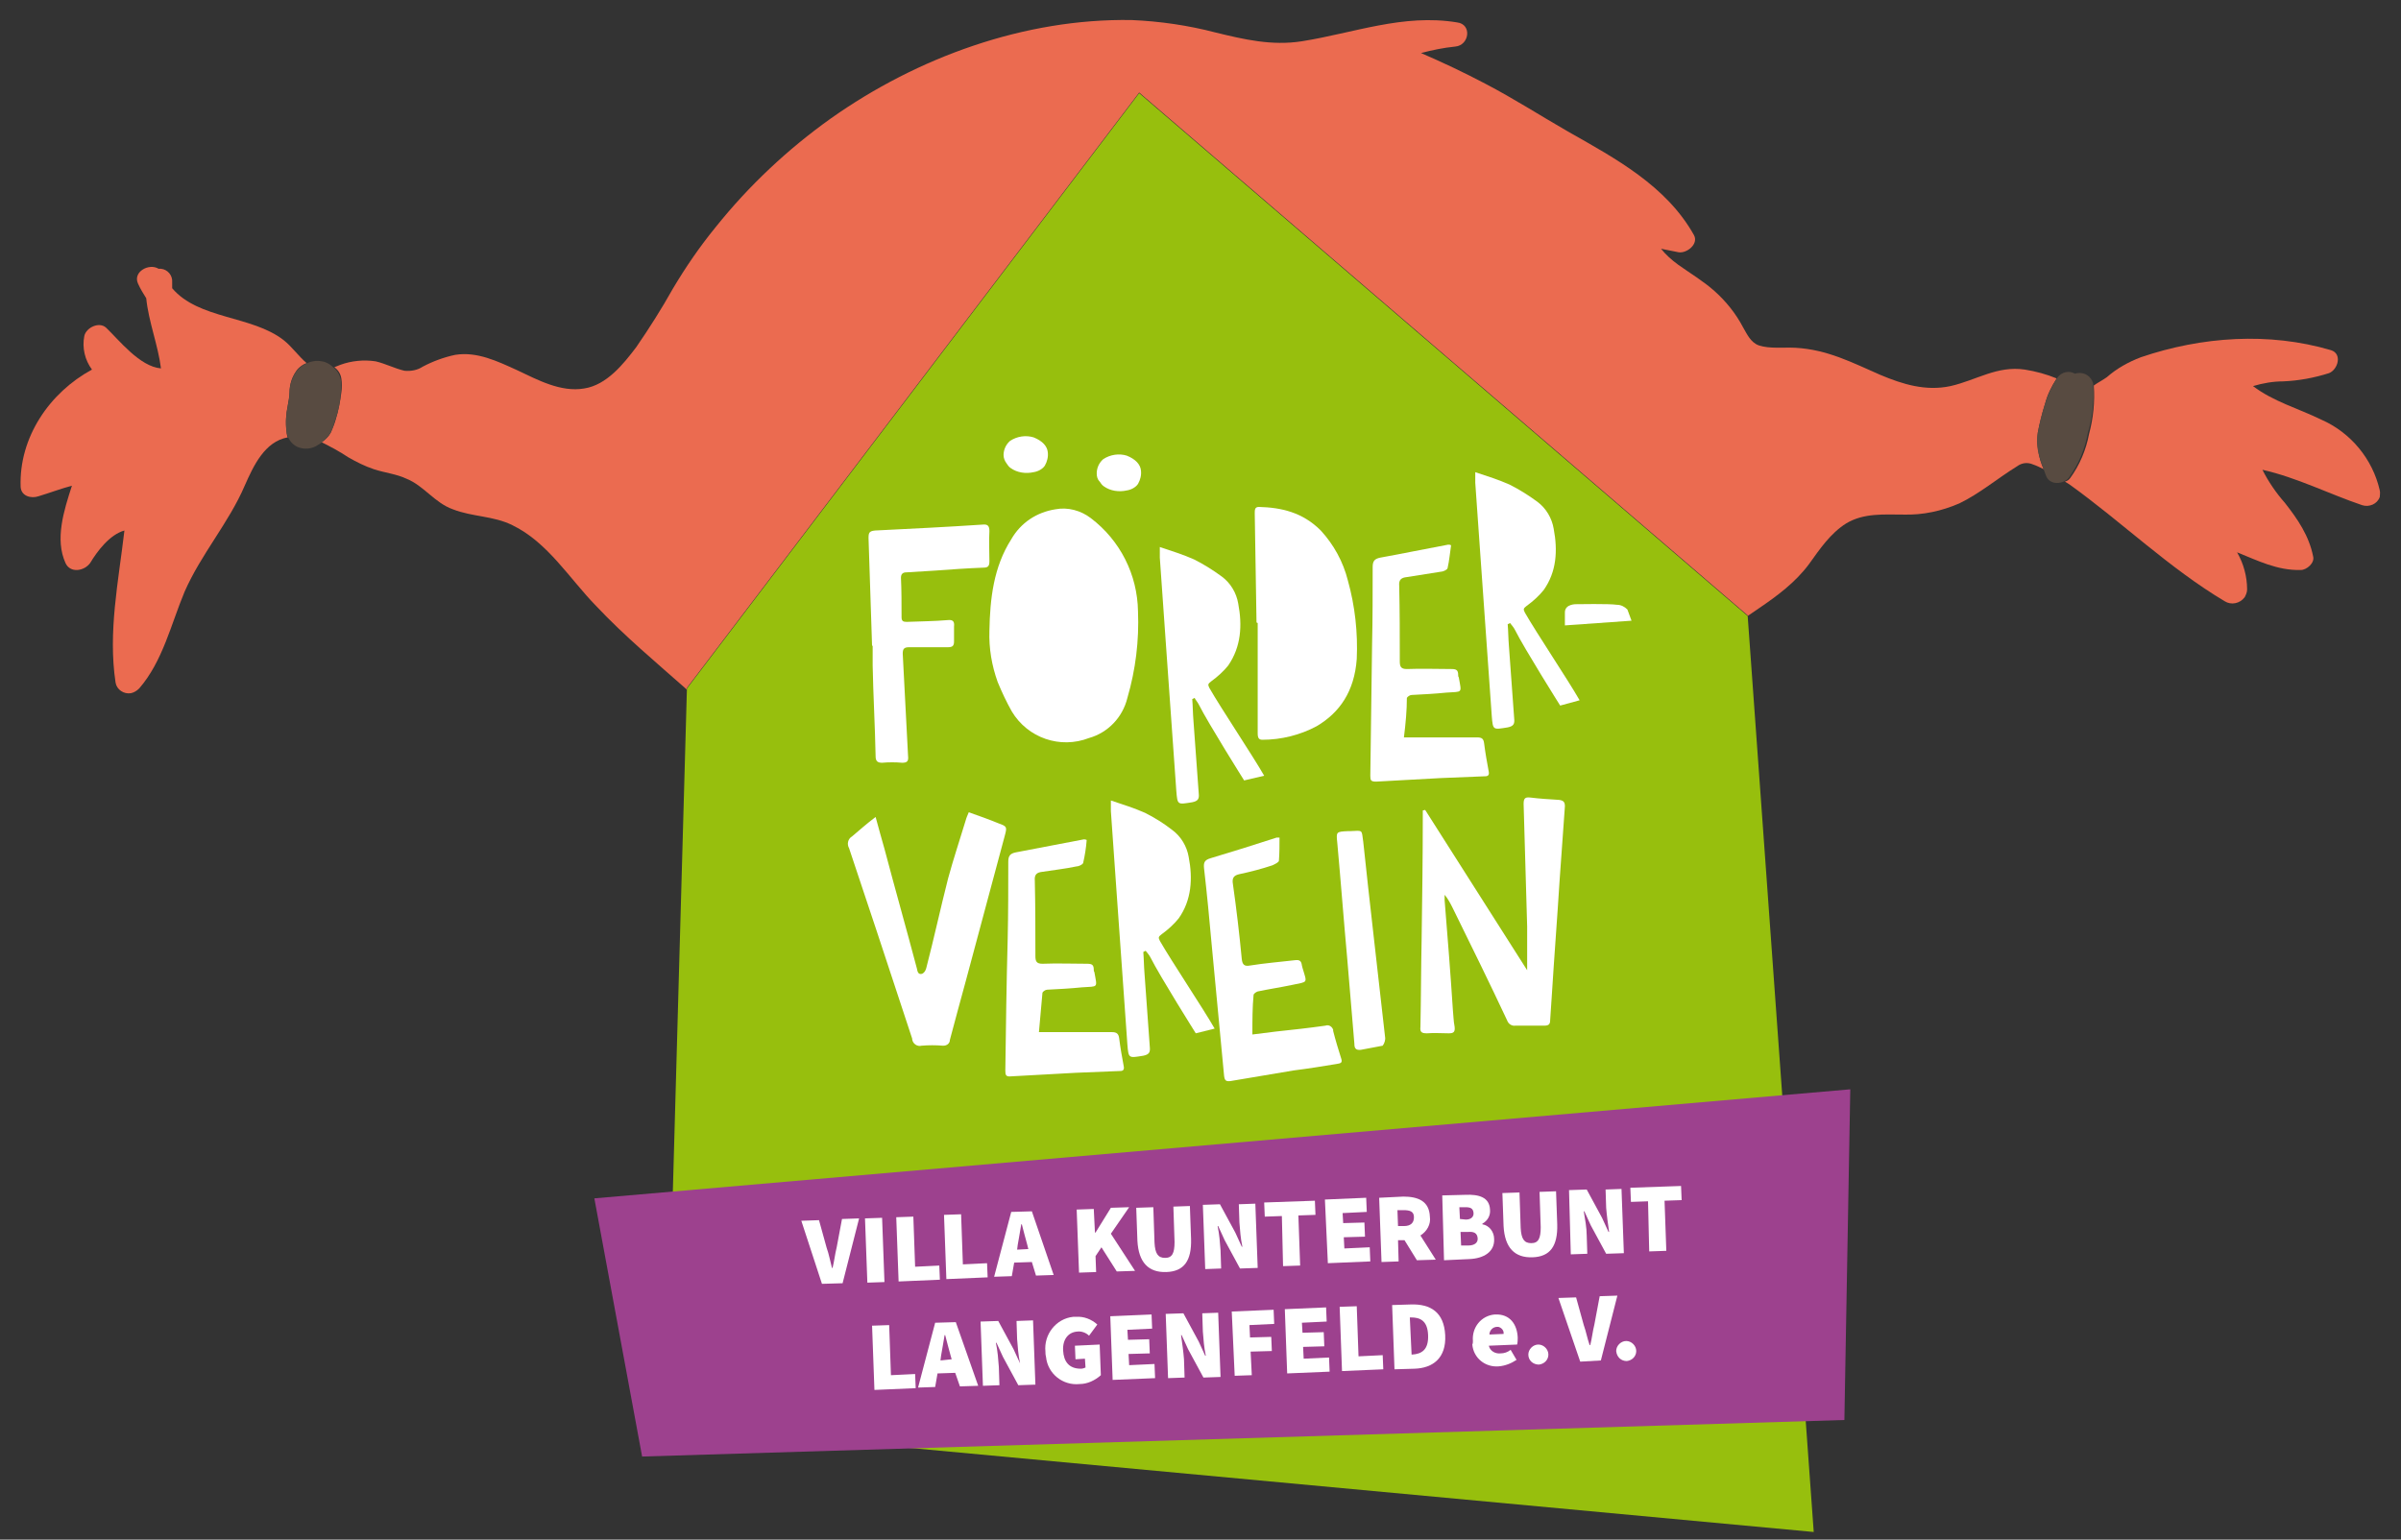
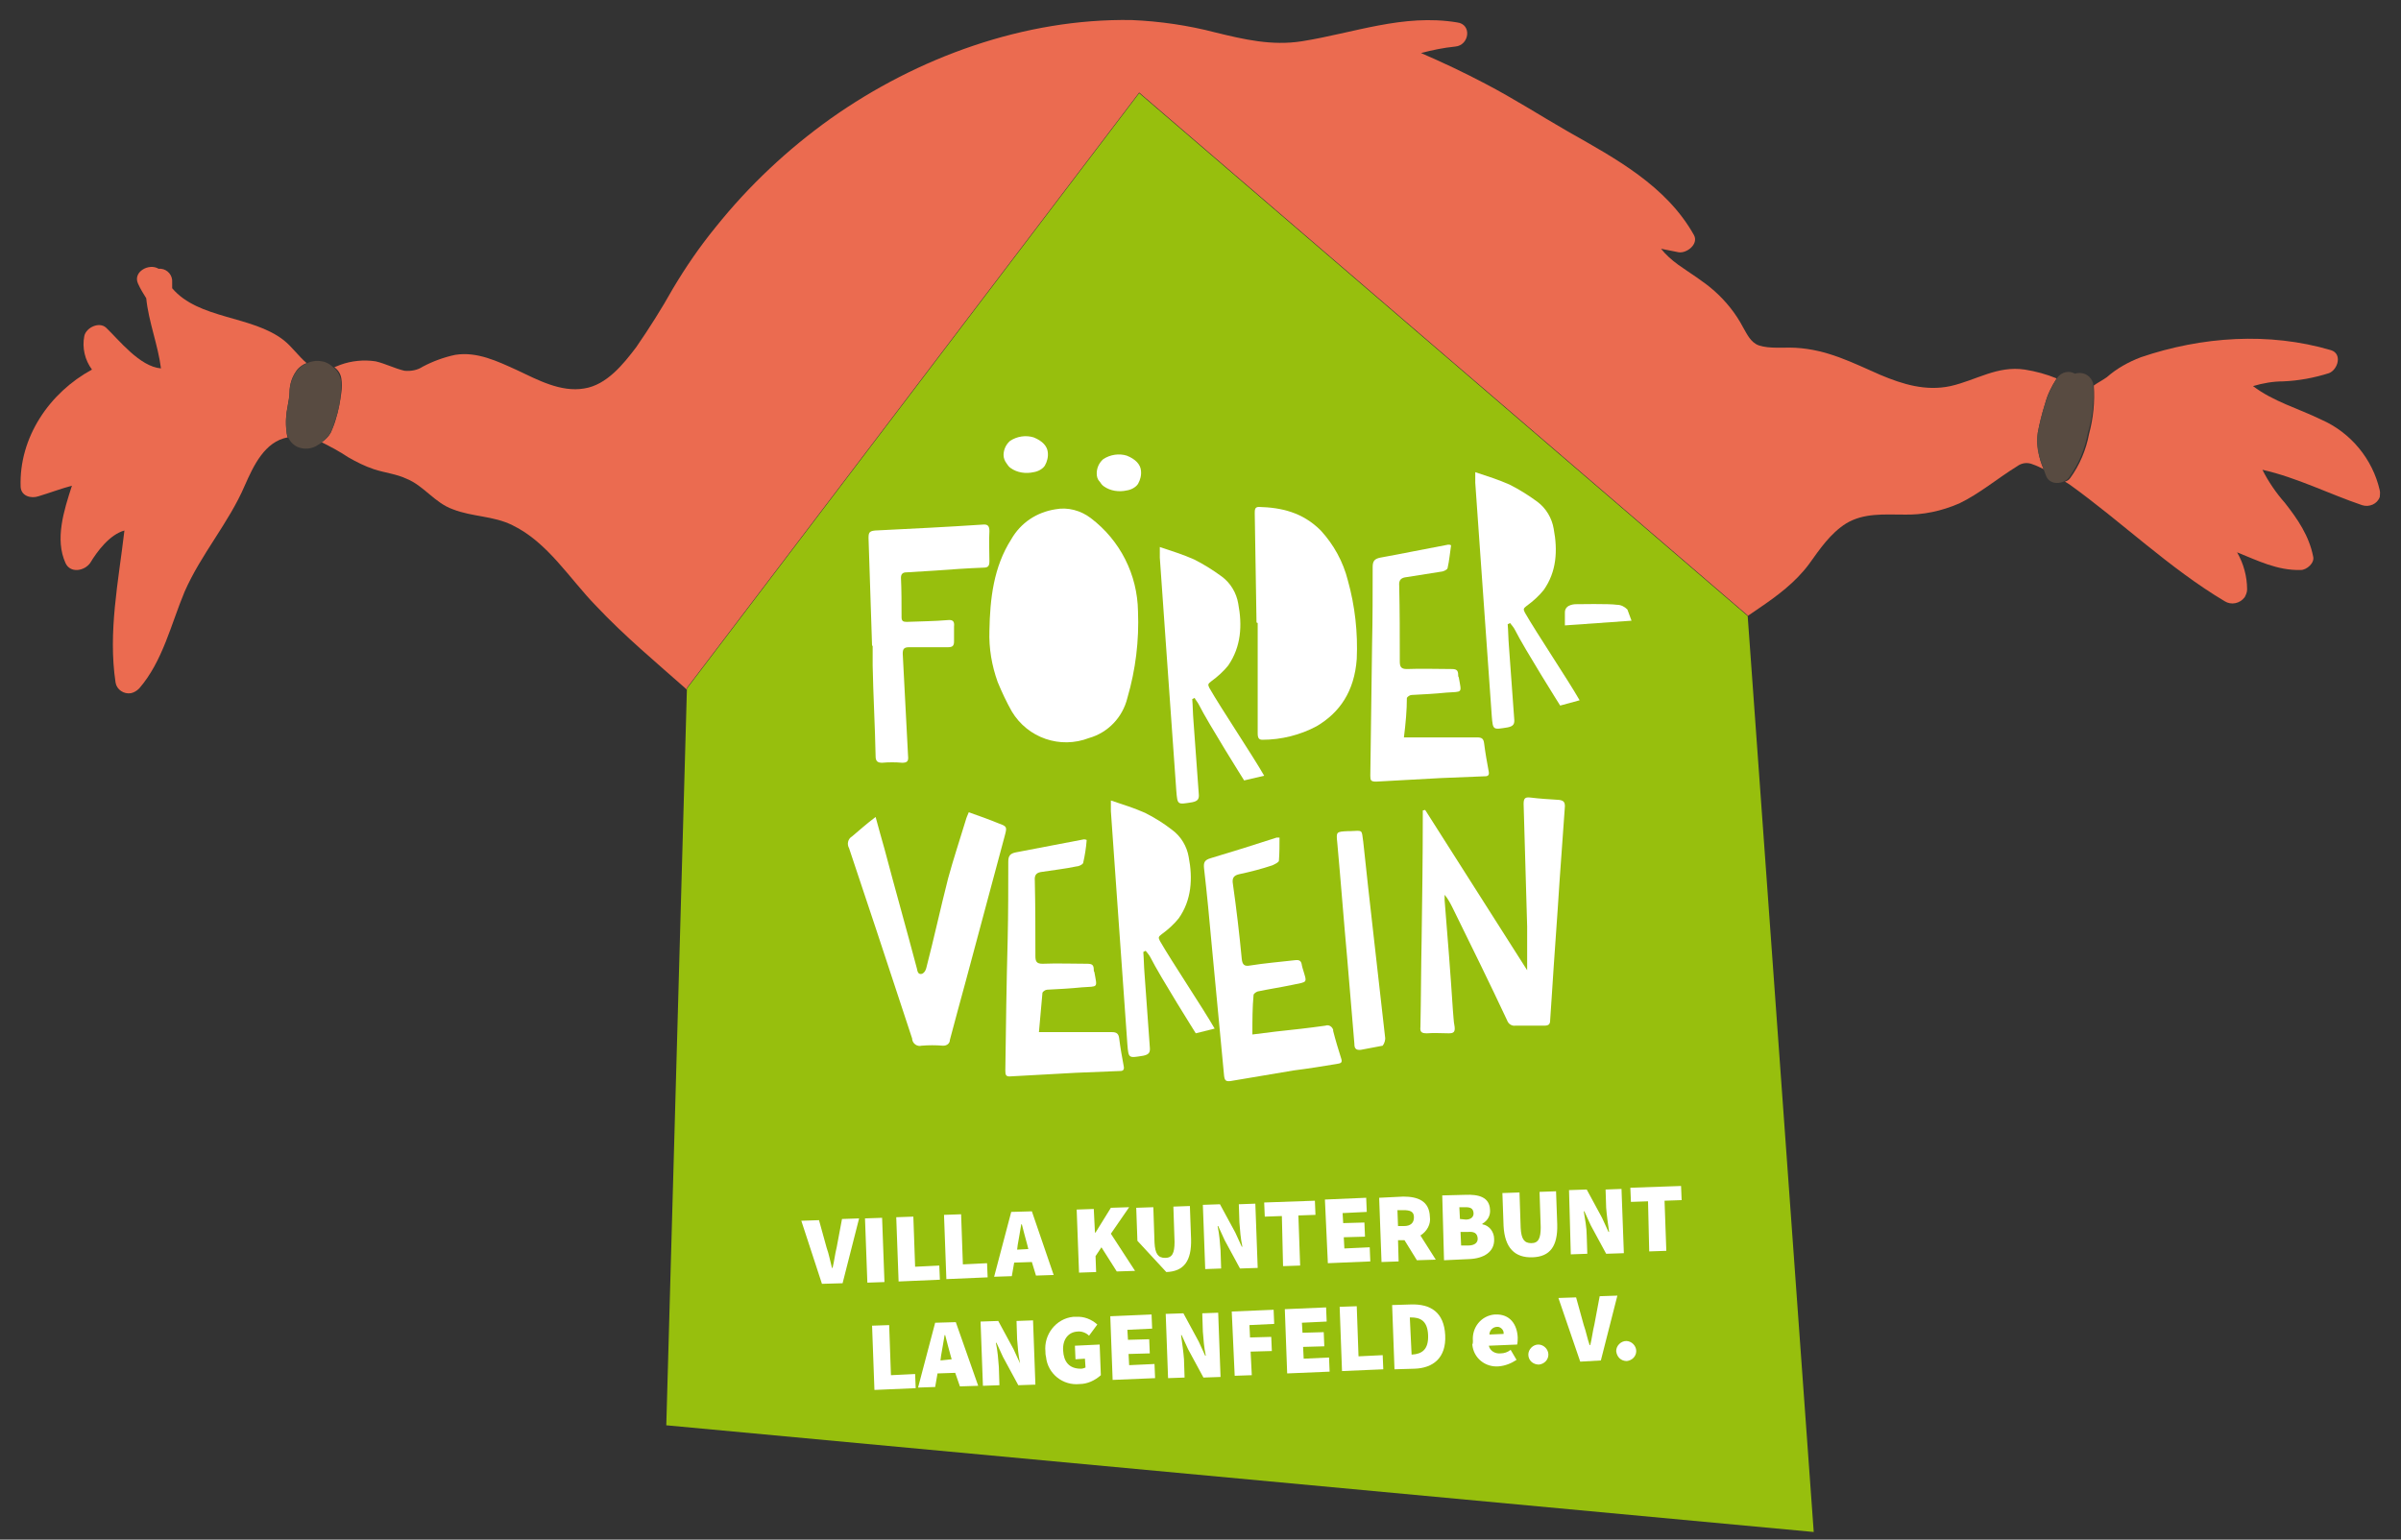
<svg xmlns="http://www.w3.org/2000/svg" version="1.1" id="Ebene_1" x="0px" y="0px" viewBox="0 0 407.2 261.2" style="enable-background:new 0 0 407.2 261.2;" xml:space="preserve">
  <rect x="0" y="0" width="407.2" height="261.2" fill="#333333" stroke="none" />
  <style type="text/css">
	.st0{fill:#97BF0D;}
	.st1{fill:#1A171B;}
	.st2{fill:#FFFFFF;}
	.st3{fill:#584B41;}
	.st4{fill:#EB6B50;}
	.st5{fill:#9D418E;}
</style>
  <polygon class="st0" points="193.2,15.8 116.5,116.8 113,241.8 307.6,259.9 296.4,104.5 " />
  <path class="st1" d="M197.5,214L197.5,214z" />
  <path class="st1" d="M197.5,214L197.5,214C197.5,214,197.4,214,197.5,214z" />
  <path class="st2" d="M217,96.3" />
  <path class="st3" d="M163.7,93.7L163.7,93.7L163.7,93.7C163.8,93.6,163.8,93.6,163.7,93.7z" />
  <path class="st3" d="M165.2,92.6L165.2,92.6l-0.1,0.1L165.2,92.6z" />
  <path class="st4" d="M48.6,73.2c-0.2-1.5-0.1-3,0.2-4.4c0.1-0.7,0.3-1.5,0.3-2.2c0-1.5,0.5-2.9,1.4-4c0.4-0.4,0.9-0.8,1.5-1  c-1.4-1.2-2.5-2.8-3.9-3.9c-5.4-4.2-14.4-3.5-18.9-8.8c0-0.3,0-0.6,0-1c0.1-1.2-0.8-2.2-1.9-2.3c-0.1,0-0.3,0-0.4,0  c-1.6-1-4.4,0.5-3.5,2.5c0.4,0.9,0.9,1.7,1.4,2.5c0.4,4,2,7.9,2.5,11.9c-3.6-0.3-7.1-4.8-9.3-6.9c-1.2-1.1-3.4,0-3.7,1.4  c-0.4,2,0.1,4.1,1.3,5.7C8.4,66.6,3.2,74.2,3.5,82.6c0.1,1.6,1.8,2,3,1.6c2-0.6,3.8-1.3,5.7-1.8c-1.4,4.3-2.9,9.1-1.1,13.1  c0.8,1.8,3.2,1.4,4.2,0c1.2-2,3.3-4.8,5.8-5.5c-1,8.6-2.8,17.2-1.5,25.8c0.2,1.2,1.4,2,2.6,1.8c0.5-0.1,1-0.4,1.4-0.8  c4-4.6,5.4-10.9,7.7-16.4c2.8-6.4,7.5-11.7,10.2-18c1.5-3.4,3.4-7.5,7.3-8.2C48.7,74,48.6,73.6,48.6,73.2z" />
  <path class="st4" d="M403.6,83.2c-1.2-5.3-4.9-9.8-9.9-12c-3.9-1.9-8.2-3.1-11.6-5.7c1.7-0.5,3.4-0.8,5.1-0.8  c2.6-0.1,5.3-0.6,7.8-1.4c1.5-0.6,2.3-3.3,0.3-3.9c-10.5-3.1-21.9-2.3-32.2,1.2c-2.1,0.8-4.1,1.9-5.8,3.4c-0.7,0.5-1.5,0.9-2.2,1.4  c0.2,2.8-0.1,5.6-0.8,8.2c-0.5,2.7-1.6,5.3-3.2,7.5c-0.2,0.3-0.5,0.5-0.9,0.6l0.8,0.5c8.9,6.4,16.9,14.2,26.3,19.8  c1.1,0.7,2.6,0.4,3.4-0.7c0.2-0.4,0.4-0.8,0.4-1.3c0-2.2-0.6-4.4-1.7-6.3c3.5,1.4,6.8,3.1,10.8,3c1,0,2.4-1.2,2.1-2.3  c-0.7-3.5-2.6-6.3-4.8-9.1c-1.5-1.7-2.8-3.6-3.8-5.6c5.8,1.3,11.3,4.1,16.9,6c1.2,0.4,2.6-0.2,3-1.4C403.6,84,403.7,83.6,403.6,83.2  z" />
  <path class="st4" d="M346.8,68.6c0.4-1.6,1.1-3,2-4.4c-1.7-0.7-3.5-1.2-5.4-1.5c-4.7-0.7-8.2,1.8-12.6,2.8  c-4.2,0.9-8.1-0.3-11.9-1.9c-4.8-2.1-9-4.3-14.4-4.6c-2-0.1-4.4,0.2-6.2-0.4c-1.4-0.5-2-1.9-2.7-3.1c-1.2-2.3-2.9-4.4-4.8-6.1  c-1.9-1.7-4.1-3-6.2-4.5c-1.1-0.8-2.1-1.7-2.9-2.7c1,0.2,2,0.4,3,0.6c1.4,0.2,3.4-1.4,2.6-2.9c-4.7-8.4-13.3-13-21.4-17.6  c-4.7-2.7-9.2-5.6-14-8.1c-3.6-1.9-7.2-3.6-10.9-5.2c1.9-0.5,3.8-0.9,5.8-1.1c2.4-0.2,2.9-3.8,0.3-4.1C238,2.3,229.6,5.6,220.8,7  c-5.1,0.8-9.8-0.3-14.7-1.5c-4.6-1.2-9.4-1.9-14.2-2.1c-18.1-0.3-36.3,6.3-51,16.7c-7.3,5.2-13.9,11.4-19.5,18.4  c-2.7,3.3-5.1,6.8-7.3,10.5c-1.9,3.4-4,6.7-6.2,9.9c-2.2,2.9-5,6.4-8.8,7c-4,0.7-8-1.5-11.4-3.1c-3.3-1.5-6.8-3.2-10.5-2.6  c-1.9,0.4-3.8,1.1-5.5,2c-0.9,0.6-2,0.8-3.1,0.7c-1.7-0.4-3.2-1.2-4.9-1.6c-2-0.3-4.1-0.1-6,0.6l-1,0.4c0.7,0.5,1.1,1.2,1.2,2  c0.1,0.7,0.1,1.5,0,2.2c-0.2,1.6-0.5,3.2-1,4.8c-0.2,0.7-0.5,1.4-0.8,2.1c-0.4,0.7-0.9,1.2-1.6,1.6c1.6,0.8,3.1,1.6,4.6,2.6  c1.4,0.8,2.8,1.5,4.3,2c1.8,0.6,3.8,0.8,5.5,1.6c3,1.2,4.8,4.1,7.9,5.2c3.3,1.3,6.9,1.1,10.1,2.7c6,2.9,9.7,9.1,14.2,13.7  c4.8,5.1,10.2,9.6,15.4,14.2v-0.3l76.7-101l103.2,88.7v0.1c0.6-0.4,1.3-0.9,1.9-1.3c3.1-2.1,6.2-4.4,8.5-7.5  c1.8-2.5,3.6-5.2,6.3-6.9c3-1.8,6.4-1.5,9.7-1.5c3.3,0.1,6.5-0.6,9.5-1.9c3.5-1.7,6.4-4.2,9.8-6.3c0.8-0.6,1.8-0.7,2.7-0.3  c0.6,0.2,1.2,0.5,1.8,0.8c-0.9-1.9-1.2-4.1-1-6.2C345.9,71.8,346.3,70.2,346.8,68.6z" />
-   <polygon class="st5" points="313.8,184.8 100.8,203.3 108.9,247.1 312.8,240.9 " />
  <path class="st2" d="M167.8,107c0.1-5.4,0.7-10.8,3.7-15.5c1.6-2.8,4.3-4.6,7.5-5.1c2.1-0.4,4.3,0.2,6,1.5c5,3.8,7.9,9.6,8,15.8  c0.2,5-0.4,9.9-1.8,14.7c-0.8,3.3-3.3,5.9-6.5,6.8c-4.9,1.9-10.4,0-13.1-4.5c-0.9-1.6-1.7-3.3-2.4-5  C168.2,112.9,167.7,110,167.8,107z" />
  <path class="st2" d="M186,80.3c0-0.9,0.4-1.8,1.1-2.4c1.2-0.8,2.7-1,4-0.6c1.5,0.6,2.3,1.5,2.4,2.5c0.1,0.8-0.1,1.6-0.5,2.3  c-0.4,0.6-1.2,1-1.9,1.1c-1.3,0.3-2.8,0.1-3.9-0.7c-0.3-0.2-0.5-0.5-0.7-0.8C186.1,81.3,186,80.8,186,80.3z" />
  <path class="st2" d="M170.2,77.2c0-0.9,0.4-1.8,1.1-2.4c1.2-0.8,2.7-1,4-0.6c1.5,0.6,2.3,1.5,2.4,2.5c0.1,0.8-0.1,1.6-0.5,2.3  c-0.4,0.6-1.2,1-1.9,1.1c-1.3,0.3-2.8,0.1-3.9-0.7c-0.3-0.2-0.5-0.5-0.7-0.8C170.4,78.2,170.2,77.7,170.2,77.2z" />
  <path class="st2" d="M213.1,105.6l-0.3-18.5c0-0.6,0-1.1,0.7-1.1c3.8,0.1,7.4,0.9,10.5,4c2.2,2.4,3.8,5.3,4.6,8.5  c1.2,4.3,1.7,8.8,1.5,13.3c-0.4,5.5-2.9,9.1-6.8,11.4c-2.8,1.5-6,2.3-9.2,2.3c-0.6,0-0.8-0.3-0.8-1.1c0-6.2,0-12.5,0-18.7  L213.1,105.6z" />
  <path class="st2" d="M259,164.6c0-2.7,0-5,0-7.4c-0.2-6.9-0.4-13.9-0.6-20.8c0-0.9,0.2-1.2,1.1-1.1c1.6,0.2,3.3,0.3,4.9,0.4  c0.8,0.1,1,0.4,1,1.1c-0.3,4.2-0.6,8.4-0.9,12.6c-0.4,6.4-0.9,12.8-1.3,19.2c-0.1,1.5-0.2,3-0.3,4.5c0,0.7-0.3,0.9-1,0.9  c-1.6,0-3.2,0-4.9,0c-0.6,0.1-1.2-0.3-1.4-0.9c-3-6.4-6.1-12.7-9.2-19c-0.4-0.8-0.8-1.6-1.4-2.3c0,0.3,0,0.6,0,0.9  c0.5,6.2,1,12.4,1.4,18.6c0.1,0.9,0.1,1.9,0.3,2.9c0.1,0.9-0.2,1.1-1,1.1c-1.2,0-2.5-0.1-3.7,0c-0.9,0-1.2-0.2-1.1-1.1  c0.1-4.9,0.1-9.8,0.2-14.7c0.1-7,0.2-14,0.2-20.9v-1.1l0.4-0.1L259,164.6z" />
  <path class="st2" d="M148.5,138.6c0.5,1.9,1,3.6,1.5,5.4c1.8,6.8,3.7,13.5,5.5,20.3c0.1,0.5,0.2,1.1,0.9,0.9c0.4-0.2,0.6-0.6,0.7-1  c1.3-5,2.4-10.1,3.7-15.2c0.9-3.3,2-6.6,3-9.9c0.1-0.4,0.3-0.8,0.5-1.3c1.7,0.6,3.4,1.2,5.1,1.9c1.4,0.5,1.4,0.6,1,2.1  c-2.2,8.2-4.4,16.4-6.6,24.6c-0.9,3.3-1.8,6.6-2.7,10c0,0.6-0.5,1-1.1,1c0,0-0.1,0-0.1,0c-1.2-0.1-2.4-0.1-3.6,0  c-0.7,0.2-1.5-0.3-1.6-1.1c0,0,0-0.1,0-0.1c-2-6.1-4-12.1-6-18.2c-1.6-4.7-3.1-9.4-4.7-14.1c-0.4-0.7-0.2-1.6,0.5-2c0,0,0,0,0,0  C145.7,140.9,146.9,139.8,148.5,138.6z" />
  <path class="st2" d="M211,132.4c0,0-6.1-9.7-7.7-12.9c-0.2-0.4-0.5-0.7-0.7-1.1l-0.4,0.2c0.1,1.2,0.1,2.4,0.2,3.6  c0.3,4.1,0.6,8.3,0.9,12.4c0.1,0.9-0.1,1.3-1.1,1.5c-2.5,0.4-2.5,0.5-2.7-1.9c-0.6-8.5-1.2-16.9-1.8-25.4c-0.3-4.7-0.7-9.5-1-14.2  c0-0.5,0-1,0-1.8c2.1,0.7,4,1.3,5.8,2.1c1.6,0.8,3.2,1.8,4.7,2.9c1.5,1.1,2.5,2.8,2.8,4.6c0.7,3.7,0.5,7.3-1.7,10.5  c-0.8,1-1.8,1.9-2.9,2.7c-0.5,0.4-0.6,0.5-0.3,1.1c2,3.5,7.3,11.4,9.3,14.9L211,132.4z" />
  <path class="st2" d="M264.6,119.7c0,0-6.1-9.7-7.7-12.9c-0.2-0.4-0.5-0.7-0.8-1.1l-0.4,0.2c0.1,1.2,0.1,2.4,0.2,3.6  c0.3,4.1,0.6,8.3,0.9,12.4c0.1,0.9-0.1,1.3-1.1,1.5c-2.5,0.4-2.5,0.5-2.7-1.9c-0.6-8.5-1.2-16.9-1.8-25.4c-0.3-4.7-0.7-9.5-1-14.2  c0-0.5,0-1,0-1.8c2.1,0.7,4,1.3,5.8,2.1c1.6,0.8,3.2,1.8,4.7,2.9c1.5,1.1,2.5,2.8,2.8,4.6c0.7,3.7,0.5,7.3-1.7,10.4  c-0.8,1-1.8,1.9-2.9,2.7c-0.5,0.4-0.6,0.5-0.3,1.1c2,3.5,7.3,11.4,9.3,14.9L264.6,119.7z" />
  <path class="st2" d="M202.8,175.3c0,0-6.1-9.7-7.7-12.9c-0.2-0.4-0.5-0.7-0.8-1.1l-0.4,0.2c0.1,1.2,0.1,2.4,0.2,3.6  c0.3,4.1,0.6,8.3,0.9,12.5c0.1,0.9-0.1,1.3-1.1,1.5c-2.5,0.4-2.5,0.5-2.7-1.9c-0.6-8.5-1.2-17-1.8-25.4c-0.3-4.7-0.7-9.5-1-14.2  c0-0.5,0-1,0-1.8c2.1,0.7,4,1.3,5.8,2.1c1.6,0.8,3.2,1.8,4.6,2.9c1.5,1.1,2.5,2.8,2.8,4.6c0.7,3.6,0.5,7.3-1.7,10.4  c-0.8,1-1.8,1.9-2.9,2.7c-0.5,0.4-0.6,0.5-0.3,1.1c2,3.5,7.3,11.4,9.3,14.9L202.8,175.3z" />
  <path class="st2" d="M238.1,125.1h4c2.8,0,5.6,0,8.4,0c0.8,0,1.1,0.2,1.2,1c0.2,1.6,0.5,3.3,0.8,4.9c0.1,0.7-0.4,0.7-0.8,0.7  c-2.5,0.1-4.9,0.2-7.4,0.3c-3.6,0.2-7.2,0.4-10.9,0.6c-0.9,0-1-0.2-1-1c0.1-7.4,0.2-14.9,0.3-22.3c0.1-4.4,0.1-8.7,0.1-13.1  c0-1,0.3-1.4,1.3-1.6c3.9-0.7,7.7-1.5,11.5-2.2c0.2,0,0.3,0,0.5,0.1c-0.2,1.3-0.3,2.6-0.6,3.9c-0.1,0.3-0.8,0.6-1.2,0.6  c-1.9,0.3-3.8,0.6-5.7,0.9c-0.9,0.1-1.4,0.4-1.3,1.5c0.1,4.3,0.1,8.5,0.1,12.8c0,0.9,0.2,1.3,1.2,1.3c2.5-0.1,5.1,0,7.6,0  c0.8,0,1.1,0.2,1.1,1c0,0.1,0,0.3,0.1,0.4c0.5,2.8,0.7,2.4-2.1,2.6c-2,0.2-3.9,0.3-5.9,0.4c-0.3,0-0.7,0.3-0.8,0.5  C238.6,120.5,238.4,122.7,238.1,125.1z" />
  <path class="st2" d="M176.2,175.1h4c2.8,0,5.6,0,8.4,0c0.8,0,1.1,0.3,1.2,1c0.2,1.6,0.5,3.3,0.8,4.9c0.1,0.7-0.4,0.7-0.8,0.7  c-2.5,0.1-4.9,0.2-7.4,0.3c-3.6,0.2-7.2,0.4-10.9,0.6c-0.9,0.1-1-0.2-1-1c0.1-7.4,0.2-14.9,0.4-22.3c0.1-4.4,0.1-8.7,0.1-13.1  c0-1,0.3-1.4,1.3-1.6c3.8-0.7,7.7-1.5,11.5-2.2c0.2,0,0.3,0,0.5,0.1c-0.1,1.3-0.3,2.6-0.6,3.9c-0.1,0.3-0.8,0.6-1.2,0.6  c-1.9,0.4-3.8,0.6-5.7,0.9c-0.9,0.1-1.4,0.4-1.3,1.5c0.1,4.3,0.1,8.5,0.1,12.8c0,0.9,0.2,1.3,1.2,1.3c2.5-0.1,5.1,0,7.6,0  c0.8,0,1.1,0.2,1.1,1c0,0.1,0,0.3,0.1,0.4c0.5,2.8,0.7,2.4-2.1,2.6c-2,0.2-3.9,0.3-5.9,0.4c-0.3,0-0.7,0.3-0.8,0.5  C176.6,170.5,176.4,172.7,176.2,175.1z" />
  <path class="st2" d="M212.4,175.5l4-0.5c2.8-0.3,5.6-0.6,8.4-1c0.5-0.2,1.1,0.1,1.3,0.7c0,0.1,0,0.1,0,0.2c0.4,1.6,0.9,3.2,1.4,4.8  c0.2,0.7-0.3,0.7-0.8,0.8c-2.4,0.4-4.9,0.8-7.3,1.1c-3.6,0.6-7.2,1.2-10.7,1.8c-0.8,0.1-1-0.1-1.1-0.9c-0.7-7.4-1.4-14.8-2.1-22.2  c-0.4-4.4-0.8-8.7-1.3-13c-0.1-1,0.1-1.4,1.1-1.7c3.7-1.1,7.5-2.3,11.2-3.5c0.2,0,0.3,0,0.5,0c0,1.3,0,2.6-0.1,3.9  c0,0.3-0.7,0.6-1.1,0.8c-1.8,0.6-3.7,1.1-5.6,1.5c-0.9,0.2-1.3,0.6-1.1,1.7c0.6,4.2,1.1,8.5,1.5,12.7c0.1,0.9,0.4,1.3,1.4,1.1  c2.5-0.4,5-0.6,7.6-0.9c0.8-0.1,1.1,0.1,1.2,0.9c0,0.1,0.1,0.3,0.1,0.4c0.8,2.7,1,2.3-1.8,2.9c-1.9,0.4-3.9,0.7-5.8,1.1  c-0.3,0.1-0.7,0.4-0.7,0.6C212.4,170.9,212.4,173.1,212.4,175.5z" />
  <path class="st2" d="M147.9,109.6c-0.2-6.1-0.4-12.2-0.6-18.3c0-0.9,0.1-1.2,1.1-1.3c6.1-0.3,12.2-0.6,18.2-1  c0.9-0.1,1.2,0.2,1.2,1.1c-0.1,1.7,0,3.4,0,5.1c0,0.8-0.2,1.1-1,1.1c-2.7,0.1-5.5,0.3-8.2,0.5c-1.6,0.1-3.3,0.2-4.9,0.3  c-0.6,0-0.9,0.3-0.9,0.9c0.1,2.2,0.1,4.4,0.1,6.7c0,0.7,0.3,0.8,0.9,0.8c2.3-0.1,4.6-0.1,6.9-0.3c0.9-0.1,1.2,0.2,1.1,1.1  c0,0.8,0,1.7,0,2.5c0,0.7-0.2,1-1,1c-2.2,0-4.4,0-6.6,0c-0.9,0-1.1,0.3-1.1,1.1c0.3,5.8,0.6,11.6,0.9,17.3c0.1,0.9-0.1,1.2-1,1.2  c-1.1-0.1-2.3-0.1-3.4,0c-0.8,0-1.1-0.3-1.1-1.1c-0.1-5.1-0.4-10.3-0.5-15.4c0-1.1,0-2.2,0-3.4L147.9,109.6z" />
  <path class="st2" d="M230.8,178.1c-0.9,0.1-1.1-0.3-1.1-1c-0.4-4.8-0.8-9.5-1.2-14.3c-0.6-6.6-1.1-13.2-1.7-19.8  c-0.2-1.9-0.2-1.9,1.8-2h0.4c2.2-0.1,1.9-0.3,2.2,1.8c0.8,7.8,3.1,27.6,3.7,33.1c0.1,0.5-0.1,1.1-0.4,1.5L230.8,178.1z" />
  <path class="st2" d="M267.4,102.5c0,0-2-0.1-2,1.4v2.2l11.3-0.8l-0.7-1.9c-0.5-0.5-1.1-0.8-1.8-0.8  C273,102.4,267.4,102.5,267.4,102.5z" />
  <path class="st2" d="M135.9,207.1l3-0.1l1.3,4.7c0.4,1.1,0.6,2.3,0.9,3.4h0.1c0.3-1.2,0.4-2.3,0.7-3.5l0.9-4.8l2.9-0.1l-2.8,11  l-3.5,0.1L135.9,207.1z" />
  <path class="st2" d="M146.7,206.7l2.9-0.1l0.4,10.9l-2.9,0.1L146.7,206.7z" />
  <path class="st2" d="M152,206.5l2.9-0.1l0.3,8.5l4.1-0.2l0.1,2.4l-7,0.3L152,206.5z" />
  <path class="st2" d="M160.1,206.1l2.9-0.1l0.3,8.5l4.1-0.2l0.1,2.4l-7,0.3L160.1,206.1z" />
  <path class="st2" d="M175.7,216.4l3-0.1l-3.7-10.8l-3.5,0.1l-2.9,11l3-0.1l0.4-2.3l3-0.1L175.7,216.4z M172.5,212l0.1-0.8  c0.2-1,0.4-2.4,0.6-3.5h0.1c0.3,1.1,0.6,2.4,0.9,3.4l0.2,0.8L172.5,212z" />
  <path class="st2" d="M182.6,205.2l2.9-0.1l0.2,4h0.1l2.6-4.2l3.1-0.1l-3.1,4.5l4.1,6.3l-3.1,0.1l-2.6-4.1l-1,1.5l0.1,2.7l-2.9,0.1  L182.6,205.2z" />
-   <path class="st2" d="M192.9,210.5l-0.2-5.6l2.9-0.1l0.2,6c0.1,1.9,0.6,2.6,1.8,2.6s1.6-0.8,1.6-2.7l-0.2-6l2.8-0.1l0.2,5.6  c0.1,3.7-1.2,5.5-4.2,5.6S193.1,214.2,192.9,210.5z" />
+   <path class="st2" d="M192.9,210.5l-0.2-5.6l2.9-0.1l0.2,6c0.1,1.9,0.6,2.6,1.8,2.6s1.6-0.8,1.6-2.7l-0.2-6l2.8-0.1l0.2,5.6  c0.1,3.7-1.2,5.5-4.2,5.6z" />
  <path class="st2" d="M204,204.4l2.9-0.1l2.6,4.8l1.1,2.4h0.1c-0.3-1.4-0.4-2.8-0.5-4.1l-0.1-3.1l2.8-0.1l0.4,10.9l-3,0.1l-2.6-4.8  l-1.1-2.4h-0.1c0.3,1.4,0.4,2.8,0.5,4.1l0.1,3.1l-2.7,0.1L204,204.4z" />
  <path class="st2" d="M217.4,206.3l-2.9,0.1l-0.1-2.4l8.6-0.3l0.1,2.4l-2.9,0.1l0.3,8.5l-2.9,0.1L217.4,206.3z" />
  <path class="st2" d="M224.7,203.5l7-0.3l0.1,2.4l-4.1,0.2l0.1,1.7l3.6-0.1l0.1,2.4l-3.6,0.1l0.1,1.9l4.3-0.2l0.1,2.4l-7.2,0.3  L224.7,203.5z" />
  <path class="st2" d="M240.3,213.8l3.2-0.1l-2.6-4.1c1.1-0.7,1.8-1.9,1.6-3.2c-0.1-2.7-2.1-3.4-4.5-3.4l-4.1,0.2l0.4,10.9l2.9-0.1  l-0.1-3.6h1.1L240.3,213.8z M237.1,208l-0.1-2.7h1c1.1,0,1.8,0.2,1.8,1.2s-0.6,1.5-1.7,1.5L237.1,208z" />
  <path class="st2" d="M244.6,202.8l3.9-0.1c2.3-0.1,4.1,0.4,4.2,2.5c0.1,1-0.4,1.9-1.3,2.4v0.1c1.2,0.2,2,1.3,2,2.5  c0.1,2.2-1.8,3.3-4.2,3.4l-4.3,0.2L244.6,202.8z M248.6,206.9c0.9,0,1.4-0.5,1.3-1.2s-0.5-0.9-1.4-0.9h-1l0.1,2L248.6,206.9z   M249,211.3c1.1,0,1.7-0.5,1.6-1.3s-0.6-1.1-1.7-1l-1.2,0l0.1,2.3L249,211.3z" />
  <path class="st2" d="M255,208l-0.2-5.6l2.9-0.1l0.2,6c0.1,1.9,0.6,2.6,1.8,2.6s1.6-0.8,1.6-2.7l-0.2-6l2.8-0.1l0.2,5.6  c0.1,3.7-1.2,5.5-4.2,5.6S255.2,211.7,255,208z" />
  <path class="st2" d="M266.1,201.9l3-0.1l2.6,4.8l1.1,2.4h0.1c-0.2-1.4-0.4-2.8-0.5-4.1l-0.1-3.1l2.7-0.1l0.4,10.9l-3,0.1l-2.6-4.8  l-1.1-2.4h-0.1c0.2,1.2,0.5,2.8,0.5,4.1l0.1,3.1l-2.8,0.1L266.1,201.9z" />
  <path class="st2" d="M279.5,203.8l-2.9,0.1l-0.1-2.4l8.6-0.3l0.1,2.4l-2.9,0.1l0.3,8.5l-2.9,0.1L279.5,203.8z" />
  <path class="st2" d="M147.9,224.9l2.9-0.1l0.3,8.5l4.1-0.2l0.1,2.4l-7,0.3L147.9,224.9z" />
  <path class="st2" d="M162.8,235.2l3.1-0.1l-3.8-10.8l-3.5,0.1l-2.9,11l2.9-0.1l0.4-2.3l3-0.1L162.8,235.2z M159.5,230.8l0.1-0.8  c0.2-1,0.4-2.4,0.6-3.5h0.1c0.3,1.1,0.6,2.4,0.9,3.4l0.2,0.7L159.5,230.8z" />
  <path class="st2" d="M166.3,224.2l3-0.1l2.6,4.8l1.1,2.4l0,0c-0.3-1.4-0.4-2.8-0.5-4.1l-0.1-3.1l2.8-0.1l0.4,10.9l-2.9,0.1l-2.6-4.8  l-1.1-2.4h-0.1c0.3,1.4,0.4,2.8,0.5,4.1l0.1,3.1l-2.8,0.1L166.3,224.2z" />
  <path class="st2" d="M177.3,229.3c-0.3-2.9,1.8-5.6,4.7-5.9c0.2,0,0.3,0,0.5,0c1.3-0.1,2.6,0.4,3.6,1.3l-1.4,1.9  c-0.5-0.5-1.3-0.8-2-0.7c-1.5,0.1-2.5,1.3-2.4,3.2s1,3.1,3,3.1c0.3,0,0.6-0.1,0.8-0.2l-0.1-1.5l-1.6,0.1l-0.1-2.3l4.2-0.2l0.2,5.2  c-1,0.9-2.3,1.5-3.6,1.5c-2.8,0.3-5.4-1.7-5.7-4.6C177.3,229.8,177.3,229.5,177.3,229.3z" />
  <path class="st2" d="M188.3,223.3l7-0.3l0.1,2.4l-4.2,0.2l0.1,1.7l3.6-0.1l0.1,2.4l-3.6,0.1l0.1,1.9l4.3-0.2l0.1,2.4l-7.2,0.3  L188.3,223.3z" />
  <path class="st2" d="M197.7,222.9l3-0.1l2.6,4.8l1.1,2.4h0.1c-0.3-1.4-0.4-2.8-0.5-4.1l-0.1-3.1l2.7-0.1l0.4,10.9l-2.9,0.1l-2.6-4.8  l-1.1-2.4h-0.1c0.2,1.4,0.4,2.8,0.5,4.1l0.1,3.1l-2.8,0.1L197.7,222.9z" />
  <path class="st2" d="M208.9,222.5l7.1-0.3l0.1,2.4l-4.2,0.2l0.1,2.1l3.6-0.1l0.1,2.4l-3.6,0.1l0.2,4l-2.9,0.1L208.9,222.5z" />
  <path class="st2" d="M217.9,222.1l7-0.3l0.1,2.4l-4.2,0.2l0.1,1.7l3.6-0.1l0.1,2.4l-3.6,0.1l0.1,2l4.3-0.2l0.1,2.4l-7.2,0.3  L217.9,222.1z" />
  <path class="st2" d="M227.2,221.7l2.9-0.1l0.3,8.5l4.1-0.2l0.1,2.4l-7,0.3L227.2,221.7z" />
  <path class="st2" d="M236.1,221.4l3.2-0.1c3.3-0.1,5.6,1.3,5.8,5.2s-2.1,5.6-5.2,5.7l-3.4,0.1L236.1,221.4z M239.5,229.8  c1.6-0.1,2.8-0.8,2.7-3.3s-1.4-3-2.9-3h-0.2l0.3,6.3L239.5,229.8z" />
  <path class="st2" d="M249.8,227.5c-0.2-2.3,1.4-4.3,3.7-4.5c0,0,0.1,0,0.1,0c2.5-0.1,3.7,1.7,3.8,3.9c0,0.4,0,0.8-0.1,1.2l-4.8,0.2  c0.2,0.9,1.1,1.4,2,1.3c0.6,0,1.2-0.2,1.7-0.6l1,1.7c-0.9,0.6-1.9,1-3,1.1c-2.3,0.2-4.3-1.4-4.5-3.7  C249.8,227.9,249.8,227.7,249.8,227.5z M255,226.3c0.1-0.6-0.4-1.1-0.9-1.2c-0.1,0-0.2,0-0.2,0c-0.7,0-1.3,0.6-1.3,1.3L255,226.3z" />
  <path class="st2" d="M259.2,229.8c0-0.9,0.8-1.7,1.7-1.7c0.9,0,1.7,0.8,1.7,1.7c0,0.9-0.7,1.6-1.6,1.7  C260,231.5,259.2,230.8,259.2,229.8C259.2,229.9,259.2,229.8,259.2,229.8z" />
  <path class="st2" d="M264.3,220.2l3-0.1l1.3,4.7c0.4,1.1,0.6,2.3,1,3.4h0.1c0.3-1.2,0.4-2.3,0.7-3.5l0.9-4.8l3-0.1l-2.8,11L268,231  L264.3,220.2z" />
  <path class="st2" d="M274.1,229.2c0-0.9,0.8-1.7,1.7-1.7c0.9,0,1.7,0.8,1.7,1.7c0,0.9-0.7,1.6-1.6,1.7  C274.9,230.9,274.2,230.2,274.1,229.2C274.1,229.3,274.1,229.2,274.1,229.2z" />
  <path class="st3" d="M57.8,66.6c0.1-0.7,0.1-1.5,0-2.2c-0.2-0.8-0.6-1.6-1.3-2.1c-0.5-0.5-1.2-0.9-1.9-1c-1.5-0.3-3,0.3-4.1,1.4  c-0.9,1.1-1.4,2.5-1.4,4c0,0.8-0.2,1.5-0.3,2.2c-0.3,1.5-0.4,3-0.2,4.4c0.2,1.1,0.8,2,1.8,2.5c1.1,0.5,2.5,0.4,3.5-0.3  c0.9-0.5,1.6-1.2,2.1-2c0.4-0.7,0.6-1.4,0.8-2.1C57.4,69.8,57.7,68.2,57.8,66.6z" />
  <path class="st3" d="M355,65.1c-0.3-1.2-1.4-2-2.7-1.8c-0.1,0-0.3,0.1-0.4,0.1c-1-0.6-2.3-0.3-3,0.7c-0.9,1.4-1.6,2.9-2.1,4.5  c-0.5,1.6-0.9,3.2-1.2,4.8c-0.5,2.6,0.5,4.9,1.4,7.3c0.6,1.7,3,1.5,3.9,0.3c1.6-2.2,2.7-4.8,3.2-7.6C354.9,70.8,355.2,68,355,65.1z" />
</svg>